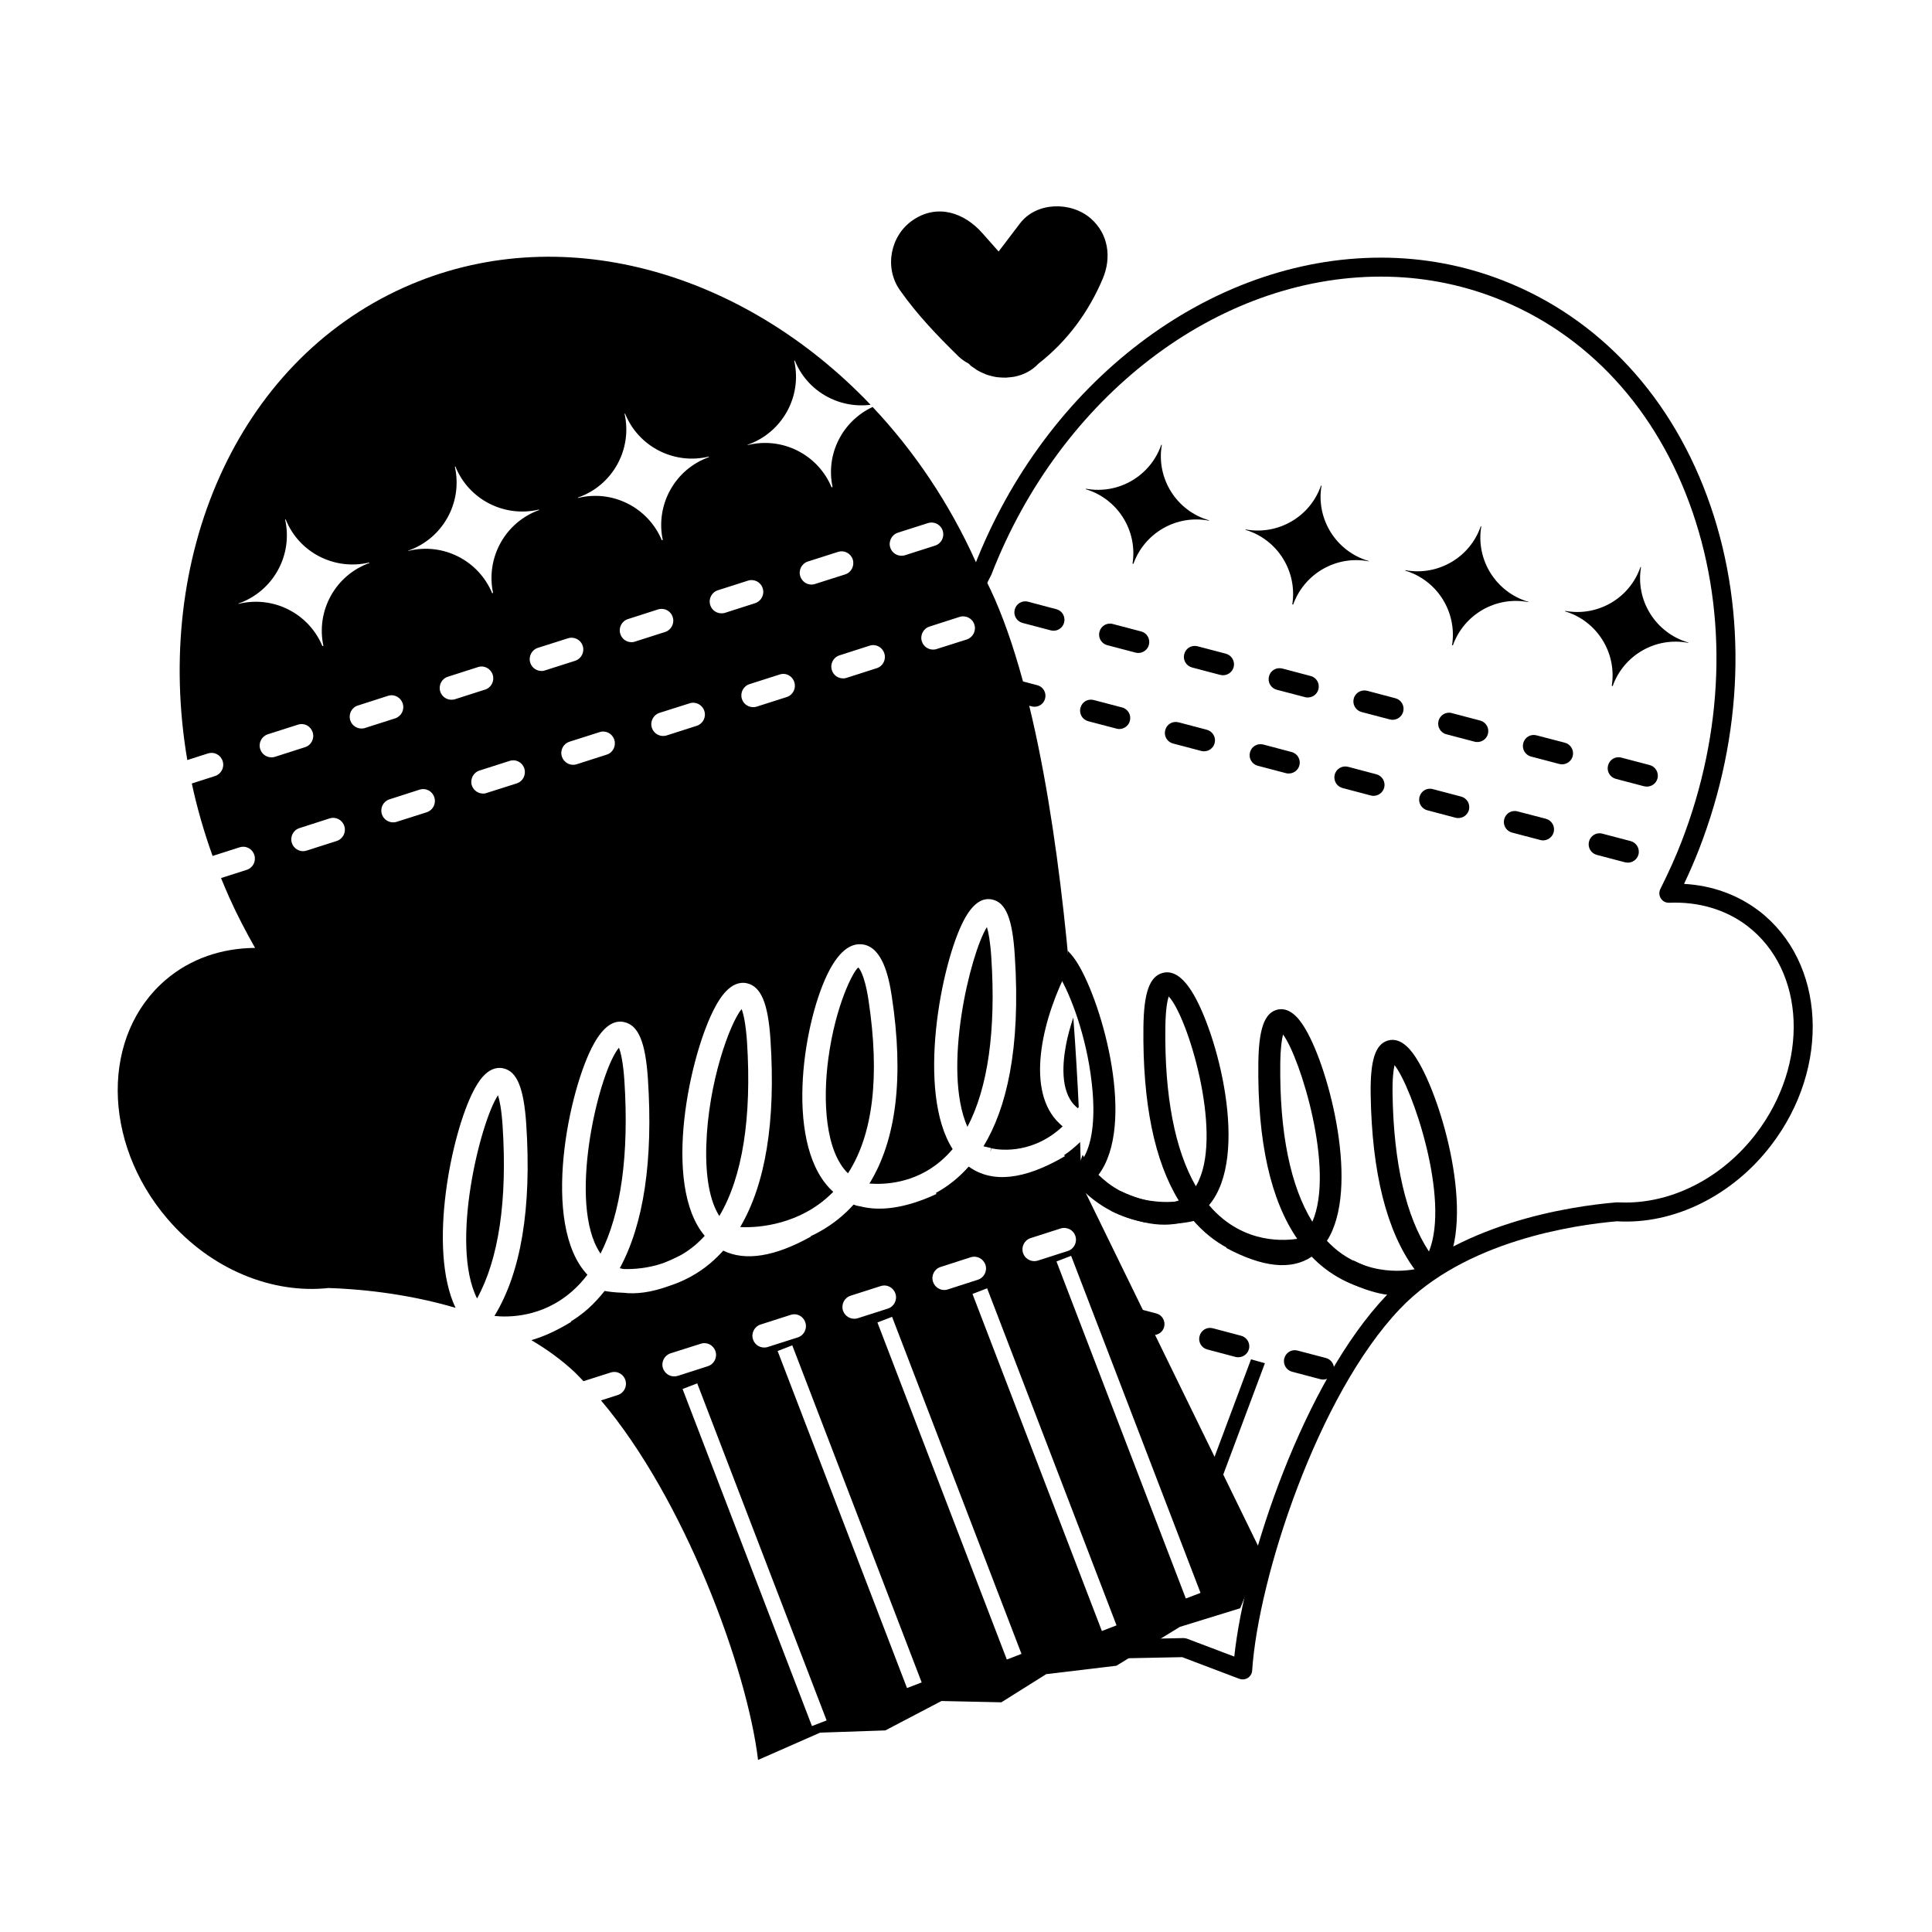
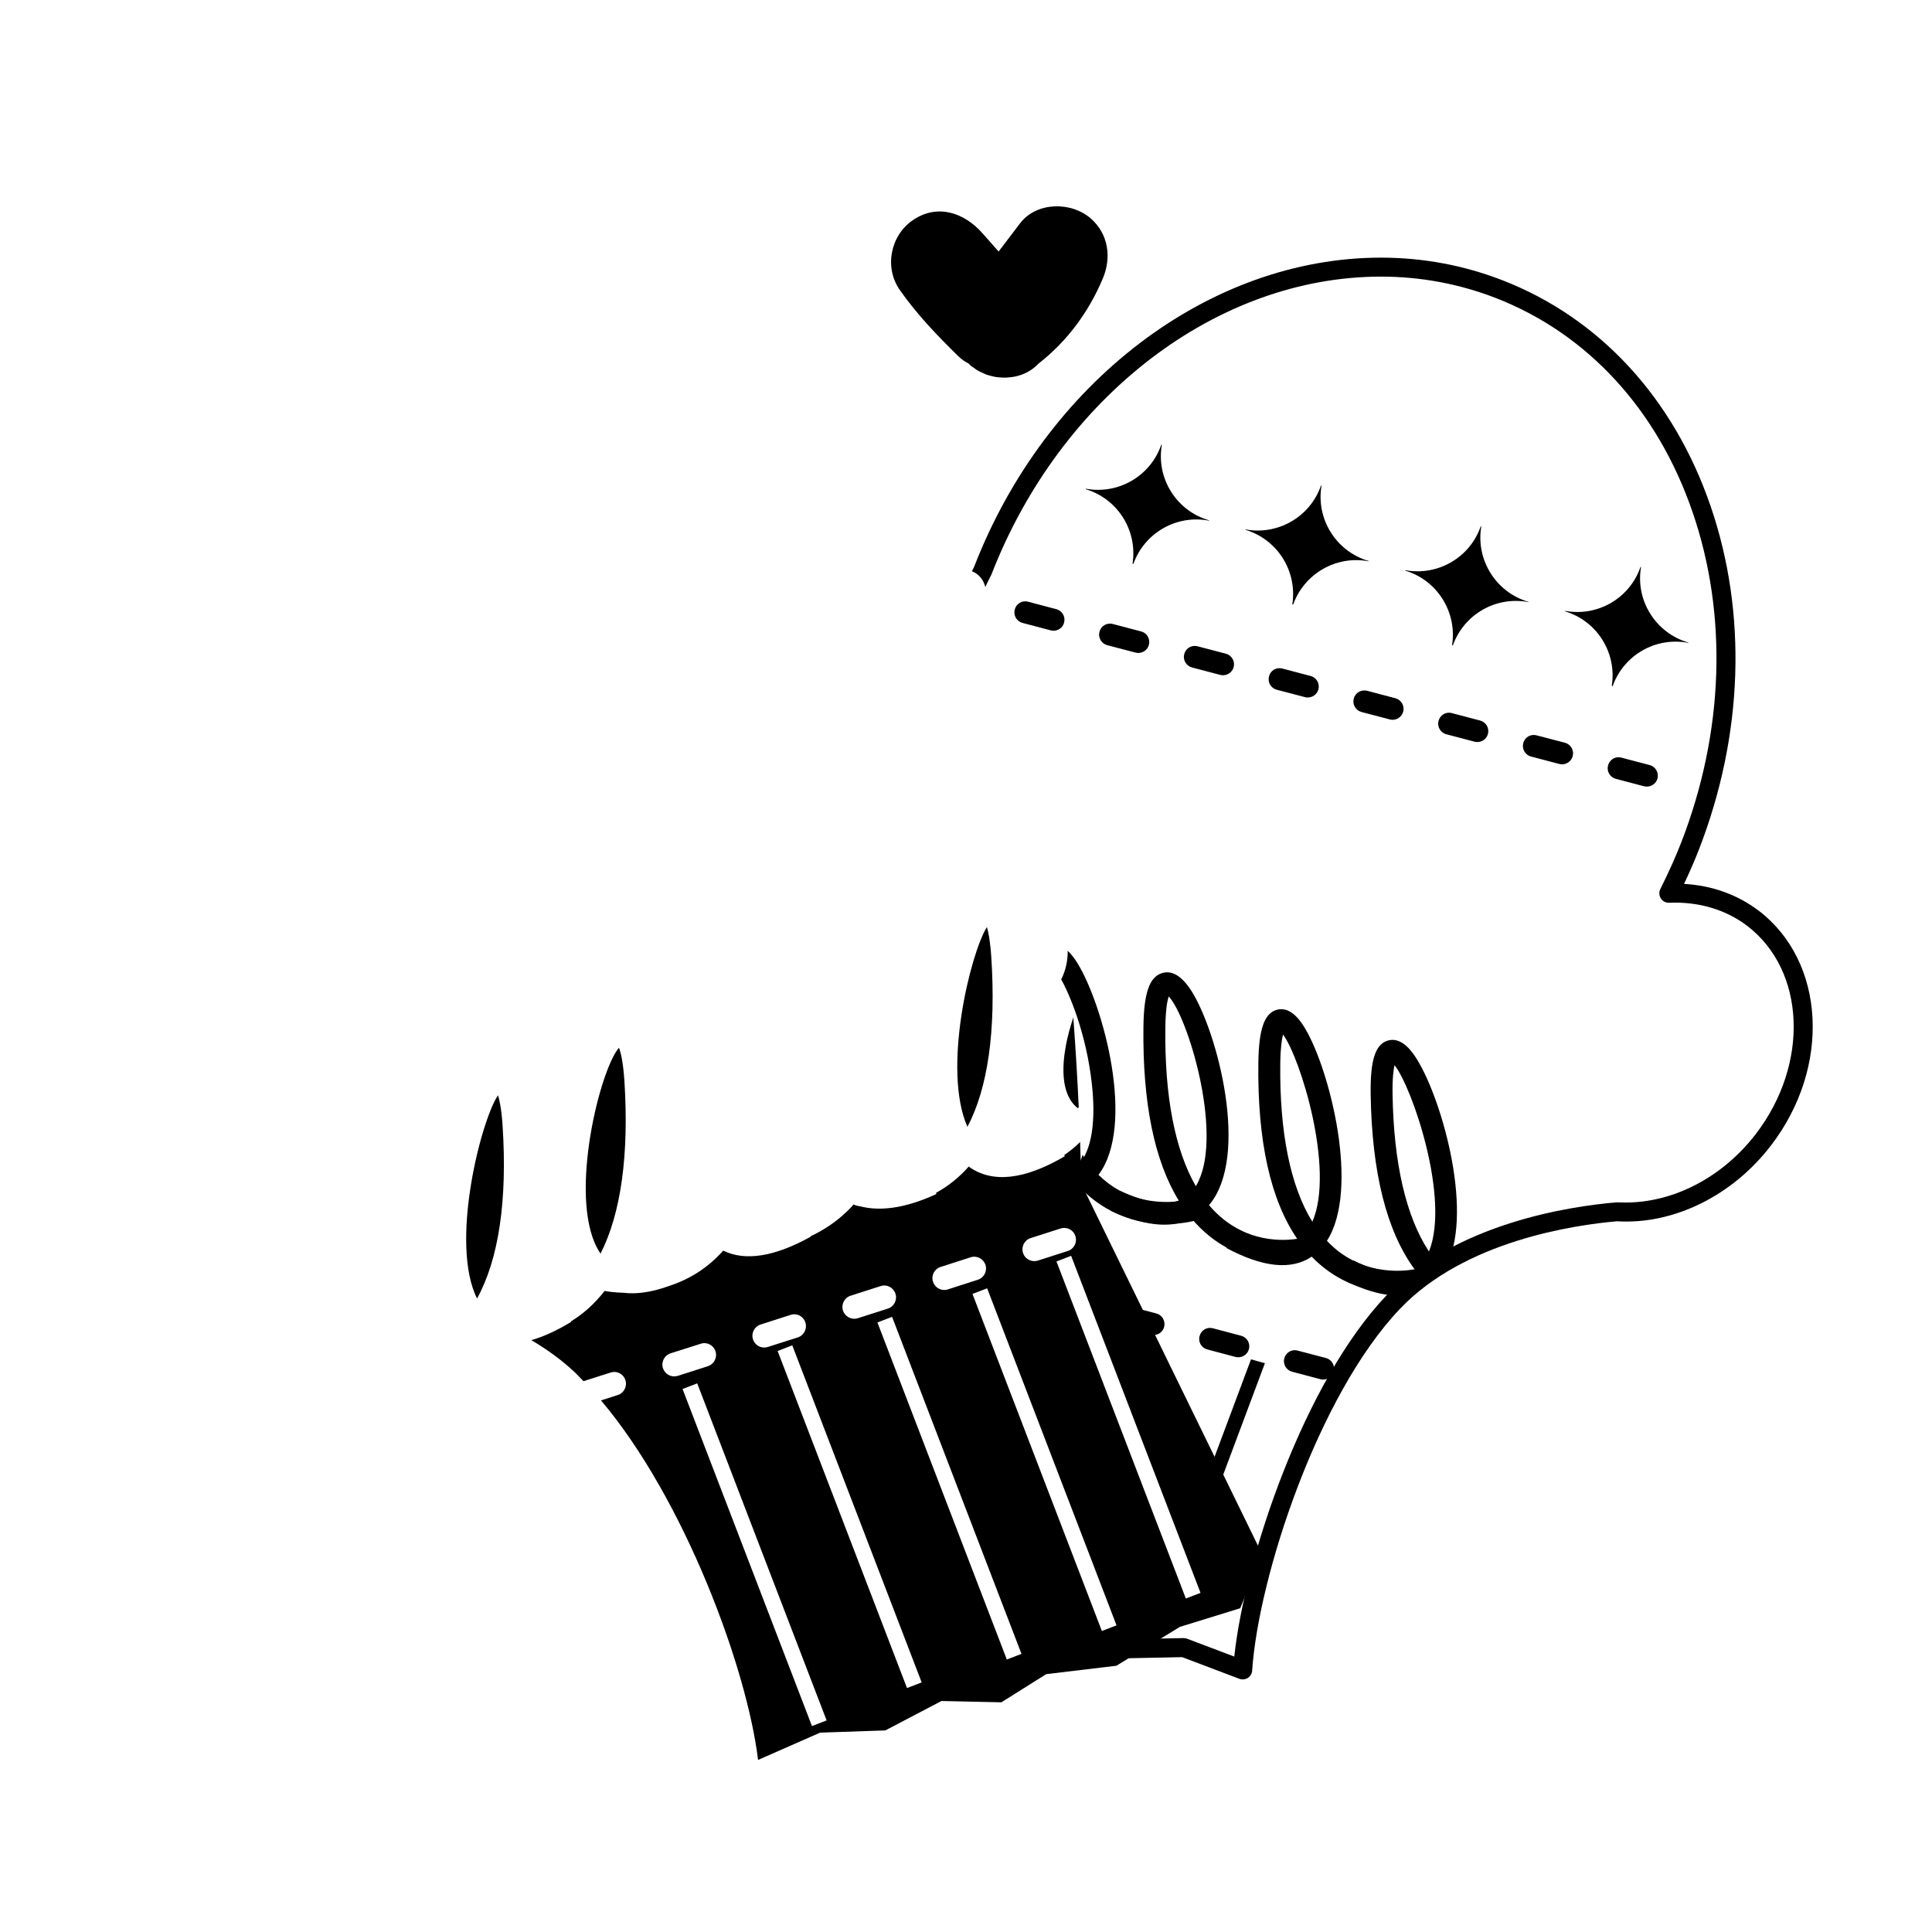
<svg xmlns="http://www.w3.org/2000/svg" fill="#000000" width="800px" height="800px" version="1.1" viewBox="144 144 512 512">
  <g>
    <path d="m610.13 385.39c-5.629-4.289-12.449-6.742-19.84-7.148 1.531-3.238 2.84-6.266 3.977-9.191 11.73-30.238 12.812-62.543 3.043-90.973-9.812-28.582-29.402-49.82-55.148-59.809-10.262-3.977-21.098-5.992-32.207-5.992-45.488 0-88.867 33.039-107.8 81.934-0.203 0.371-0.379 0.789-0.574 1.176 1.91 0.742 3.078 2.348 3.535 4.176 0.523-1.117 1.047-2.223 1.602-3.254 18.332-47.254 59.816-79.004 103.25-79.004 10.484 0 20.707 1.906 30.383 5.652 24.34 9.441 42.875 29.594 52.195 56.742 9.383 27.305 8.316 58.387-2.984 87.516-1.484 3.836-3.305 7.883-5.551 12.379-0.398 0.801-0.344 1.754 0.137 2.5 0.488 0.746 1.238 1.168 2.227 1.145 7.727-0.332 14.973 1.789 20.676 6.141 15.453 11.836 16.484 36.543 2.312 55.07-8.734 11.418-21.668 18.234-34.586 18.234-0.672 0-1.328-0.02-2.344-0.051-12.242 1.023-42.699 5.473-61.031 24.691-21.684 22.758-37.512 69.504-40.305 95.684l-12.484-4.727c-0.281-0.105-0.578-0.16-0.887-0.16-0.02 0-0.039 0-0.039-0.016l-13.648 0.281c-0.719 1.848-2.152 3.426-4.137 3.691-0.5 0.07-0.973 0.105-1.449 0.145l2.207 1.02c0.348 0.16 0.789 0.227 1.102 0.23l15.527-0.312 15.141 5.738c0.289 0.105 0.586 0.16 0.887 0.16 0.484 0 0.945-0.137 1.367-0.387 0.672-0.434 1.098-1.152 1.152-1.953 1.633-24.582 17.34-72.961 39.211-95.91 17.145-17.977 46.141-22.184 57.461-23.156 15.098 0.926 30.672-6.82 40.859-20.141 15.883-20.723 14.426-48.594-3.227-62.121z" />
    <path d="m433.06 201.89c-5.203-4.523-14.379-4.445-18.758 1.324-1.895 2.481-3.762 4.949-5.656 7.438-1.406-1.617-2.84-3.219-4.281-4.832-4.766-5.43-11.914-7.945-18.461-3.473-5.934 4.051-7.617 12.523-3.473 18.469 4.516 6.465 10 12.176 15.637 17.688 0.777 0.75 1.652 1.324 2.555 1.809 0.098 0.086 0.18 0.156 0.277 0.223 0.109 0.121 0.211 0.242 0.328 0.367 0.332 0.277 0.715 0.488 1.074 0.73 0.195 0.16 0.414 0.328 0.621 0.449 0.465 0.273 0.938 0.504 1.406 0.715 0.363 0.172 0.715 0.332 1.074 0.469 0.348 0.125 0.672 0.203 1.004 0.297 0.551 0.145 1.102 0.289 1.684 0.379 0.215 0.023 0.441 0.051 0.691 0.059 0.598 0.059 1.211 0.09 1.82 0.074 0.387-0.016 0.766-0.059 1.133-0.105 0.383-0.039 0.797-0.082 1.18-0.16 2.394-0.48 4.602-1.629 6.297-3.445 7.586-5.906 13.332-13.699 17.062-22.598 2.328-5.539 1.48-11.789-3.215-15.875z" />
    <path d="m571.38 325.81c-0.102-0.035-0.172-0.047-0.246-0.059 1.387-8.699-3.848-17.176-12.391-19.738 0-0.023 0.031-0.059 0.059-0.121 8.621 1.586 17.129-3.375 19.957-11.668 0.035 0.016 0.082 0.047 0.125 0.086-1.496 8.82 3.863 17.441 12.555 19.973-0.02 0.023-0.02 0.055-0.031 0.086-8.613-1.672-17.109 3.234-20.027 11.441z" />
    <path d="m529.03 315.02c-0.074-0.023-0.137-0.023-0.215-0.039 1.367-8.723-3.879-17.195-12.41-19.754 0.02-0.055 0.023-0.07 0.047-0.117 8.645 1.578 17.145-3.391 19.973-11.68 0.039 0.035 0.09 0.059 0.125 0.098-1.484 8.82 3.859 17.434 12.523 19.973v0.074c-8.605-1.668-17.098 3.215-20.043 11.445z" />
    <path d="m486.7 304.22c-0.086-0.012-0.156-0.031-0.227-0.059 1.367-8.707-3.863-17.184-12.41-19.746 0.031-0.031 0.039-0.047 0.059-0.105 8.621 1.57 17.125-3.387 19.965-11.664 0.035 0.02 0.102 0.047 0.125 0.074-1.492 8.828 3.859 17.441 12.535 19.961v0.082c-8.621-1.66-17.105 3.242-20.047 11.457z" />
    <path d="m444.36 293.43c-0.082-0.012-0.16-0.023-0.227-0.055 1.371-8.711-3.875-17.168-12.398-19.73 0-0.055 0.039-0.082 0.055-0.125 8.625 1.586 17.125-3.391 19.965-11.668 0.047 0.02 0.066 0.035 0.141 0.059-1.527 8.828 3.844 17.477 12.523 19.973 0 0.035 0 0.086-0.012 0.098-8.617-1.664-17.113 3.234-20.047 11.449z" />
    <path d="m579.69 352.37-7.488-1.969c-1.543-0.418-2.469-1.996-2.055-3.535 0.402-1.562 1.945-2.527 3.551-2.082l7.488 1.965c1.535 0.406 2.469 2 2.066 3.547-0.363 1.371-1.637 2.246-3.004 2.152-0.176-0.016-0.355-0.031-0.559-0.078zm-22.465-5.91-7.477-1.969c-1.559-0.395-2.481-2.004-2.074-3.547 0.414-1.559 1.953-2.504 3.562-2.062l7.481 1.949c1.543 0.414 2.469 2 2.07 3.551-0.367 1.367-1.652 2.258-3.023 2.172-0.176-0.012-0.332-0.047-0.539-0.094zm-22.461-5.906-7.481-1.969c-1.543-0.402-2.457-1.988-2.066-3.531 0.414-1.559 1.969-2.519 3.551-2.07l7.481 1.969c1.551 0.406 2.473 1.98 2.07 3.535-0.359 1.375-1.641 2.246-3.012 2.152-0.176-0.012-0.355-0.031-0.543-0.086zm-22.449-5.894-7.496-1.969c-1.547-0.414-2.469-2-2.066-3.543 0.402-1.559 1.984-2.488 3.562-2.082l7.477 1.977c1.559 0.414 2.473 2 2.074 3.543-0.367 1.375-1.648 2.246-3.012 2.168-0.188-0.02-0.352-0.047-0.539-0.094zm-22.469-5.91-7.473-1.953c-1.566-0.418-2.5-1.996-2.074-3.562 0.402-1.551 1.918-2.469 3.551-2.066l7.481 1.98c1.551 0.395 2.469 1.98 2.062 3.535-0.359 1.359-1.633 2.238-3.004 2.152-0.176-0.012-0.359-0.023-0.543-0.086zm-22.465-5.891-7.473-1.969c-1.562-0.414-2.488-1.996-2.074-3.535 0.395-1.562 1.93-2.492 3.543-2.082l7.488 1.965c1.547 0.422 2.473 2 2.066 3.547-0.367 1.371-1.641 2.246-3.012 2.156-0.184-0.008-0.363-0.035-0.539-0.082zm-22.461-5.914-7.488-1.965c-1.547-0.398-2.481-2-2.066-3.547 0.414-1.562 1.953-2.492 3.551-2.062l7.488 1.965c1.559 0.398 2.473 1.988 2.062 3.551-0.348 1.355-1.633 2.242-3.008 2.156-0.176-0.023-0.348-0.047-0.539-0.098zm-22.461-5.891-7.473-1.969c-1.562-0.414-2.481-2-2.074-3.547 0.414-1.559 1.961-2.508 3.543-2.074l7.477 1.977c1.559 0.395 2.473 1.996 2.066 3.535-0.344 1.379-1.633 2.262-3.004 2.168-0.176-0.016-0.359-0.051-0.535-0.09z" />
-     <path d="m574.65 372.52-7.488-1.969c-1.543-0.418-2.469-1.996-2.055-3.535 0.402-1.566 1.945-2.527 3.551-2.082l7.488 1.965c1.535 0.406 2.469 2 2.066 3.547-0.363 1.371-1.637 2.246-3.004 2.152-0.176-0.012-0.355-0.031-0.559-0.078zm-22.465-5.91-7.477-1.969c-1.559-0.395-2.481-2.004-2.074-3.551 0.414-1.559 1.953-2.5 3.562-2.055l7.481 1.949c1.543 0.414 2.469 1.996 2.07 3.551-0.367 1.367-1.652 2.258-3.023 2.176-0.176-0.02-0.332-0.055-0.539-0.102zm-22.461-5.906-7.481-1.977c-1.543-0.402-2.457-1.988-2.066-3.531 0.414-1.559 1.969-2.519 3.551-2.066l7.481 1.969c1.551 0.406 2.473 1.98 2.07 3.535-0.359 1.371-1.641 2.246-3.012 2.152-0.172-0.008-0.355-0.027-0.543-0.082zm-22.449-5.894-7.496-1.977c-1.547-0.414-2.469-1.996-2.066-3.543 0.402-1.559 1.984-2.488 3.562-2.074l7.477 1.977c1.559 0.414 2.473 2 2.074 3.543-0.367 1.371-1.648 2.246-3.012 2.168-0.184-0.02-0.352-0.047-0.539-0.094zm-22.469-5.91-7.473-1.961c-1.566-0.418-2.5-1.996-2.074-3.562 0.402-1.551 1.918-2.469 3.551-2.066l7.481 1.984c1.551 0.395 2.469 1.984 2.062 3.535-0.359 1.359-1.633 2.231-3.004 2.152-0.176-0.008-0.355-0.02-0.543-0.082zm-22.465-5.891-7.473-1.969c-1.562-0.414-2.488-1.996-2.074-3.535 0.395-1.562 1.93-2.492 3.543-2.082l7.488 1.969c1.547 0.422 2.473 2 2.066 3.543-0.367 1.371-1.641 2.254-3.012 2.16-0.18-0.012-0.363-0.039-0.539-0.086zm-22.461-5.914-7.488-1.965c-1.547-0.398-2.481-2-2.066-3.547 0.414-1.566 1.953-2.492 3.551-2.062l7.488 1.965c1.559 0.402 2.473 1.996 2.062 3.551-0.348 1.359-1.633 2.242-3.008 2.16-0.176-0.027-0.348-0.059-0.539-0.102zm-22.457-5.891-7.473-1.969c-1.562-0.414-2.481-2-2.074-3.547 0.414-1.559 1.961-2.508 3.543-2.074l7.477 1.98c1.559 0.395 2.473 1.996 2.066 3.531-0.344 1.379-1.633 2.262-3.004 2.168-0.18-0.02-0.359-0.043-0.535-0.09z" />
    <path d="m521.2 485.05-1.352-4.898c-0.441 0.125-11.461 2.957-21.254-4.625-1.031-0.812-2.012-1.723-2.941-2.691 8.797-13.723 0.707-45.289-5.68-56.094-0.906-1.527-3.652-6.207-7.578-5.141-3.324 0.906-4.801 5.098-4.922 14.082-0.258 20.801 3.25 36.492 10.434 46.809-2.727 1.465-7.527 1.742-16.191-2.883l-2.727 5.113c9.645 5.168 17.246 5.949 22.621 2.309 1.113 1.145 2.273 2.188 3.496 3.133 5.836 4.516 12.02 5.996 16.906 6.34 3.445 0.23 6.176-0.117 7.793-0.406 0.406-0.41 0.871-0.766 1.395-1.047zm-29.41-17.273c-5.812-9.367-8.727-23.641-8.504-42.008 0.051-4.125 0.414-6.402 0.73-7.609 4.543 6.055 13.801 35.836 7.773 49.617z" />
    <path d="m464.66 471.7c-1.734-1.375-3.344-2.953-4.828-4.727-4.41 2.18-11.148 2.629-21.348-2.055l2.422-5.285c7.609 3.496 12.402 3.637 15.473 2.527-6.473-10.543-9.602-25.953-9.359-45.996 0.105-9.059 1.617-13.352 5.027-14.309 2.629-0.762 5.25 0.883 7.75 4.84 6.727 10.605 15.562 43.727 4.609 56.68 1.195 1.438 2.504 2.691 3.883 3.789 9.309 7.422 19.633 5.152 20.781 4.883l1.375 5.633c-0.699 0.168-4.055 0.902-8.629 0.59-4.902-0.305-11.199-1.844-17.156-6.57zm-11.828-55.453c-0.238 18.223 2.539 32.504 8.082 42.117 0.332-0.535 0.555-1.031 0.742-1.422 6.266-13.441-2.973-43.711-7.945-48.875-0.352 1.102-0.828 3.438-0.879 8.18z" />
    <path d="m459.31 461.84c-0.133 0.031-11.844 3.246-21.785-4.398-0.84-0.641-1.641-1.34-2.414-2.098 9.949-13.168 1.219-45.082-5.586-56.121-0.453-0.727-1.355-2.086-2.57-3.266 0.039 2.641-0.551 5.269-1.723 7.594 3.148 5.715 7.254 17.059 8.309 29.645 0.648 7.719-0.168 13.723-2.281 17.453-0.125-0.188-0.238-0.402-0.348-0.613-0.402 1.305-0.992 2.527-1.734 3.672 0.098 1.301 0.215 2.594 0.332 3.891 0.328 0.559 0.59 1.16 0.848 1.77 0.121-0.055 0.246-0.102 0.363-0.16 1.055 1.062 2.168 2.031 3.336 2.91 5.727 4.348 11.809 5.848 16.73 6.191 5.672 0.363 9.812-0.797 10.125-0.887z" />
    <path d="m526.98 480.88c-0.102-0.09-0.203-0.168-0.297-0.262 8.43-13.961-0.523-45.289-7.199-55.918-0.945-1.5-3.82-6.109-7.715-4.934-3.301 0.992-4.66 5.219-4.527 14.207 0.312 20.801 4.238 36.391 11.703 46.5-2.684 1.547-7.477 1.949-16.27-2.434l-2.59 5.18c7.91 3.965 14.375 5.039 19.355 3.316 0.57-0.742 1.328-1.336 2.262-1.734 0.719-1.098 1.812-1.934 3.254-2.336 0.535-0.648 1.199-1.207 2.023-1.586zm-4.293-5.215c-6.066-9.211-9.367-23.402-9.645-41.762-0.066-4.125 0.242-6.41 0.523-7.629 4.707 5.926 14.777 35.449 9.121 49.391z" />
    <path d="m493.91 509.5-7.496-1.977c-1.547-0.406-2.473-1.996-2.062-3.535 0.398-1.543 1.941-2.508 3.535-2.066l7.496 1.961c1.547 0.418 2.457 1.996 2.062 3.547-0.359 1.367-1.648 2.258-2.996 2.168-0.191-0.016-0.367-0.047-0.539-0.098zm-22.477-5.894-7.488-1.988c-1.547-0.398-2.469-1.988-2.051-3.523 0.398-1.562 1.941-2.519 3.535-2.086l7.477 1.977c1.562 0.414 2.488 2 2.07 3.535-0.348 1.371-1.637 2.242-3.004 2.16-0.18-0.004-0.355-0.027-0.539-0.074zm-22.453-5.898-7.504-1.98c-1.551-0.395-2.469-1.996-2.062-3.535 0.398-1.562 1.965-2.508 3.535-2.082l7.496 1.969c1.551 0.414 2.457 2 2.066 3.562-0.352 1.367-1.633 2.242-2.992 2.156-0.176-0.02-0.363-0.047-0.539-0.09z" />
    <path d="m461.56 552.46 17.652-47.191-3.68-1.031-17.703 47.332c1.312-0.098 2.586 0.23 3.731 0.891z" />
-     <path d="m299.67 481.82c-12.531-13.316-4.887-49.473 1.754-61.285 2.465-4.41 5.188-6.348 8.047-5.656 3.738 0.848 5.598 5.359 6.238 15.125 1.395 21.547-1.094 38.336-7.457 50.074 0.312 0.102 0.664 0.168 1.012 0.227 2.719 0.082 6.473-0.188 10.473-1.559 1.477-0.57 3.062-1.281 4.801-2.188 1.266-0.734 2.523-1.602 3.75-2.644 0.852-0.734 1.684-1.535 2.469-2.402-11.477-13.598-3.891-48.48 2.832-60.766 0.957-1.762 3.953-7.16 8.363-6.168 3.727 0.836 5.617 5.332 6.238 15.039 1.41 21.609-1.316 38.168-8.031 49.566 5.269 0.289 15.906-0.848 24.023-8.711 0.211-0.195 0.414-0.402 0.637-0.621-0.359-0.332-0.707-0.672-1.027-1.004-12.062-12.832-6.711-45.207 0.09-57.867 2.695-4.984 5.668-7.215 8.918-6.676 5.012 0.891 6.711 8.281 7.535 13.758 3.246 21.363 1.23 37.98-5.934 49.594 3.824 0.297 11.809 0.039 18.793-5.863 1.152-0.973 2.254-2.074 3.269-3.273-9.688-15.133-3.043-49.289 2.984-60.68 2.215-4.203 4.719-6.066 7.492-5.457 3.629 0.781 5.379 5.09 5.992 14.867 1.633 24.957-2.297 40.664-8.297 50.531l2.039 0.465-0.207 0.836c0.016 0.012 0.023 0.012 0.035 0.02l0.262-0.785c0.102 0.02 8.363 2.125 16.602-3.934 0.785-0.578 1.547-1.199 2.254-1.879-0.59-0.492-1.152-1.031-1.672-1.602-8.191-9.113-3.414-27.781 3.394-40.664-3.41-37.508-10.398-83.719-24.707-107.25-7.074-15.738-16.465-29.559-27.379-41.137-8.012 3.734-12.48 12.488-10.617 21.211-0.086 0.023-0.188 0.047-0.262 0.082-3.606-8.691-13.055-13.48-22.254-11.191 0-0.031 0.004-0.055 0-0.09 9.203-3.215 14.496-12.816 12.359-22.227 0.07-0.047 0.102-0.07 0.156-0.086 3.25 8.09 11.574 12.793 20.078 11.719-33.961-35.629-82.609-49.535-123.73-31.059-44.473 20.004-66.434 71.738-57.348 125.21l5.43-1.738c1.734-0.551 3.43 0.379 3.945 2.031 0.527 1.652-0.383 3.41-2.019 3.941l-6.16 1.98c1.375 6.41 3.219 12.828 5.508 19.199l7.125-2.277c1.715-0.551 3.414 0.383 3.934 2.031 0.527 1.652-0.371 3.402-2.019 3.93l-6.805 2.172c0.719 1.762 1.449 3.516 2.238 5.269 2.062 4.586 4.359 8.969 6.785 13.246-8.664 0.059-16.984 2.75-23.652 8.438-17.129 14.602-16.988 42.941 0.344 63.262 11.645 13.66 28.031 20.035 42.773 18.43 6.914 0.215 19.957 1.199 33.66 5.254-7.438-15.672-1.055-46.344 4.777-57.535 0.898-1.691 3.57-6.867 7.863-5.934 3.648 0.766 5.461 5.203 6.102 14.879 1.445 22.238-1.391 39.223-8.438 50.742 3.508 0.371 12.637 0.523 20.688-6.629 1.426-1.25 2.734-2.684 3.953-4.293zm12.637-167.8c-0.203 0.086-0.383 0.117-0.574 0.145-1.477 0.172-2.891-0.699-3.344-2.168-0.527-1.637 0.371-3.41 2.012-3.926l7.945-2.555c1.734-0.535 3.426 0.379 3.934 2.031 0.523 1.648-0.383 3.406-2.012 3.934zm16.328 22.332-7.957 2.543c-0.195 0.066-0.383 0.098-0.59 0.121-1.449 0.188-2.875-0.699-3.34-2.152-0.527-1.652 0.383-3.406 2.004-3.941l7.969-2.527c1.641-0.562 3.41 0.367 3.934 2.012 0.539 1.66-0.375 3.406-2.019 3.945zm73.582-26.832c0.535 1.652-0.383 3.41-2.019 3.949l-7.977 2.527c-0.18 0.074-0.363 0.102-0.562 0.133-1.465 0.176-2.887-0.699-3.359-2.152-0.523-1.641 0.395-3.414 2.023-3.93l7.949-2.555c1.703-0.527 3.426 0.375 3.945 2.027zm-20.258-24.355 7.941-2.539c1.684-0.523 3.414 0.387 3.934 2.035 0.523 1.629-0.371 3.391-2.004 3.926l-7.957 2.543c-0.207 0.066-0.395 0.117-0.59 0.125-1.465 0.18-2.887-0.684-3.359-2.152-0.523-1.633 0.395-3.406 2.035-3.938zm-3.602 31.992c0.527 1.633-0.371 3.406-2.016 3.918l-7.957 2.555c-0.18 0.059-0.379 0.102-0.574 0.137-1.477 0.168-2.902-0.699-3.356-2.172-0.523-1.637 0.371-3.406 2.019-3.918l7.945-2.555c1.703-0.562 3.418 0.383 3.938 2.035zm-20.266-24.352 7.957-2.535c1.707-0.551 3.414 0.367 3.949 2.016 0.508 1.668-0.398 3.422-2.035 3.941l-7.945 2.527c-0.195 0.074-0.383 0.125-0.59 0.141-1.465 0.18-2.875-0.699-3.344-2.156-0.531-1.645 0.367-3.402 2.008-3.934zm-3.586 31.988c0.527 1.629-0.371 3.402-2.016 3.93l-7.949 2.539c-0.188 0.059-0.383 0.109-0.57 0.121-1.473 0.168-2.906-0.699-3.359-2.152-0.523-1.633 0.367-3.402 2.019-3.926l7.949-2.543c1.711-0.582 3.414 0.371 3.926 2.031zm-20.254-24.367 7.949-2.543c1.691-0.535 3.414 0.379 3.93 2.031 0.527 1.652-0.379 3.41-2.031 3.941l-7.926 2.539c-0.207 0.074-0.402 0.102-0.59 0.125-1.473 0.176-2.902-0.699-3.356-2.152-0.535-1.645 0.371-3.418 2.023-3.941zm-24.73-46.742c0.023-0.051 0.098-0.066 0.121-0.102 3.516 8.77 12.957 13.629 22.168 11.426 0.023 0.059 0.047 0.086 0.082 0.121-9.07 3.254-14.219 12.68-12.254 21.957-0.082 0.031-0.16 0.059-0.246 0.082-3.633-8.672-13.047-13.473-22.238-11.191 0-0.012 0-0.066-0.012-0.117 9.203-3.18 14.48-12.766 12.379-22.176zm-93.203 90.996c-1.477 0.188-2.898-0.699-3.356-2.152-0.535-1.641 0.367-3.402 2.031-3.941l7.941-2.535c1.703-0.57 3.414 0.383 3.926 2.031 0.527 1.637-0.363 3.41-2.016 3.926l-7.941 2.543c-0.199 0.062-0.406 0.121-0.586 0.129zm16.906 22.191-7.949 2.539c-0.188 0.066-0.383 0.109-0.59 0.141-1.445 0.172-2.883-0.699-3.344-2.168-0.523-1.637 0.371-3.41 2.023-3.926l7.941-2.555c1.715-0.551 3.426 0.379 3.949 2.035 0.52 1.652-0.383 3.41-2.031 3.934zm-3.523-51.715c-0.102 0.023-0.168 0.039-0.266 0.059-3.613-8.672-13.043-13.457-22.238-11.176 0-0.031 0-0.066-0.031-0.09 9.227-3.211 14.504-12.801 12.398-22.234 0.051-0.035 0.082-0.059 0.145-0.074 3.481 8.77 12.949 13.617 22.133 11.43 0.039 0.047 0.051 0.102 0.086 0.117-9.055 3.242-14.215 12.668-12.227 21.969zm10.473 21.887c-1.465 0.188-2.891-0.699-3.356-2.152-0.52-1.637 0.371-3.406 2.019-3.918l7.961-2.559c1.676-0.555 3.402 0.387 3.93 2.039 0.527 1.629-0.363 3.387-2.023 3.926l-7.957 2.543c-0.188 0.07-0.391 0.109-0.574 0.121zm16.918 22.211-7.965 2.535c-0.195 0.074-0.379 0.102-0.574 0.125-1.465 0.176-2.902-0.699-3.356-2.152-0.523-1.641 0.367-3.402 2.016-3.93l7.945-2.555c1.719-0.551 3.43 0.387 3.941 2.031 0.531 1.656-0.363 3.414-2.008 3.945zm6.934-29.836c-1.48 0.18-2.891-0.695-3.359-2.156-0.508-1.648 0.379-3.41 2.039-3.926l7.941-2.543c1.664-0.559 3.41 0.383 3.926 2.031 0.527 1.641-0.371 3.402-2.016 3.926l-7.949 2.543c-0.211 0.07-0.387 0.113-0.582 0.125zm16.895 22.195-7.949 2.527c-0.195 0.086-0.379 0.117-0.578 0.152-1.461 0.16-2.883-0.707-3.356-2.156-0.516-1.652 0.398-3.422 2.047-3.941l7.941-2.539c1.691-0.559 3.41 0.371 3.926 2.016 0.52 1.645-0.379 3.422-2.031 3.941zm-6.254-50.477c-0.074 0.02-0.16 0.035-0.242 0.059-3.621-8.695-13.047-13.48-22.227-11.195-0.012-0.016-0.02-0.047-0.02-0.074 9.211-3.215 14.473-12.793 12.367-22.227 0.047-0.031 0.09-0.066 0.133-0.098 3.5 8.766 12.949 13.621 22.152 11.441 0.016 0.059 0.051 0.074 0.059 0.117-9.035 3.254-14.195 12.676-12.223 21.977zm13.211 20.66c-1.477 0.16-2.898-0.699-3.356-2.168-0.523-1.637 0.371-3.406 2.023-3.941l7.949-2.527c1.668-0.539 3.426 0.379 3.941 2.019 0.52 1.656-0.383 3.402-2.031 3.941l-7.945 2.535c-0.199 0.059-0.387 0.117-0.582 0.141zm7.051 18.762 7.938-2.527c1.676-0.562 3.426 0.383 3.93 2.016 0.523 1.652-0.363 3.422-2.019 3.941l-7.93 2.543c-0.207 0.059-0.402 0.098-0.598 0.133-1.457 0.16-2.871-0.711-3.344-2.156-0.539-1.66 0.355-3.414 2.023-3.949z" />
-     <path d="m371.46 400.4c-1.266 0.812-6.031 9.926-7.926 24.008-1.516 11.129-0.863 24.633 5.188 30.535 6.66-10.305 8.496-25.715 5.441-45.902-1.137-7.453-2.699-8.625-2.703-8.641z" />
-     <path d="m340.53 411.41c-3.066 3.727-8.848 19.305-9.355 36.172-0.246 8.363 0.961 14.793 3.457 18.676 6.121-10.293 8.629-25.996 7.332-46.219-0.359-5-0.969-7.469-1.434-8.629z" />
    <path d="m429.67 437.71c0.074-0.102 0.133-0.227 0.203-0.332-0.312-6.742-0.77-14.828-1.43-23.734-0.805 2.43-1.523 4.938-1.984 7.488-1.035 5.648-1.332 13.117 3.211 16.578z" />
    <path d="m405.54 389.68c-4.387 6.988-11.895 37.777-5.164 52.945 5.422-10.273 7.598-25.523 6.328-44.961-0.281-4.246-0.762-6.664-1.164-7.984z" />
    <path d="m308.03 421.66c-5.047 5.844-13.297 38.965-5.773 53.086 0.227 0.402 0.492 0.926 0.887 1.484 5.43-10.664 7.586-26.215 6.328-45.828-0.344-5.086-0.988-7.574-1.441-8.742z" />
    <path d="m430.54 457.7s-0.051-4.109-0.297-11.047c-1.387 1.34-2.797 2.5-4.219 3.457l0.172 0.297c-10.734 6.297-19.285 7.227-25.477 2.746-2.746 3.117-5.719 5.359-8.688 6.977l0.133 0.297c-8.781 4.055-15.332 4.508-20.156 3.273-0.438-0.082-0.891-0.156-1.254-0.266l-0.02-0.02c-0.203-0.059-0.344-0.137-0.52-0.195-0.555 0.621-1.133 1.23-1.719 1.785-3.043 2.941-6.359 5.059-9.68 6.621l0.055 0.102c-9.562 5.316-17.348 6.566-23.199 3.707-1.074 1.188-2.223 2.301-3.426 3.336-3.559 3.004-7.281 4.82-10.855 6-4.887 1.785-8.906 2.231-12.168 1.828-2.367-0.059-4.121-0.324-4.988-0.484-1.355 1.715-2.812 3.293-4.379 4.707-1.5 1.328-3.039 2.438-4.574 3.387l0.07 0.117c-3.789 2.301-7.301 3.906-10.535 4.832 4.106 2.418 8.031 5.234 11.566 8.57 0.754 0.719 1.496 1.535 2.246 2.301l7.164-2.281c1.727-0.559 3.43 0.371 3.949 2.016 0.523 1.652-0.387 3.414-2.023 3.934l-4.449 1.426c22.105 26.098 38.719 71.027 41.625 95.281l16.445-7.234 17.285-0.59 14.871-7.793 15.879 0.344 11.887-7.465 18.594-2.223 16.828-10.305 15.984-4.934 5.836-14.277zm-13.422 14.414 7.941-2.551c1.672-0.523 3.426 0.371 3.934 2.023 0.527 1.652-0.363 3.406-2.004 3.934l-7.949 2.551c-0.195 0.051-0.395 0.102-0.59 0.125-1.449 0.156-2.887-0.711-3.34-2.156-0.523-1.637 0.367-3.398 2.008-3.926zm-23.84 7.641 7.941-2.559c1.672-0.539 3.41 0.383 3.945 2.023 0.523 1.652-0.395 3.414-2.035 3.926l-7.934 2.559c-0.195 0.07-0.398 0.105-0.594 0.137-1.461 0.168-2.883-0.711-3.344-2.176-0.539-1.629 0.363-3.398 2.019-3.91zm-23.867 7.625 7.965-2.551c1.684-0.551 3.41 0.383 3.934 2.035 0.523 1.641-0.371 3.406-2.031 3.934l-7.941 2.539c-0.207 0.07-0.395 0.102-0.59 0.125-1.445 0.176-2.875-0.699-3.356-2.168-0.512-1.621 0.379-3.394 2.019-3.914zm-23.848 7.633 7.949-2.551c1.703-0.559 3.414 0.383 3.926 2.035 0.523 1.633-0.371 3.394-2.004 3.926l-7.949 2.539c-0.191 0.07-0.383 0.09-0.59 0.125-1.473 0.176-2.887-0.691-3.344-2.156-0.535-1.625 0.379-3.394 2.012-3.918zm-22.523 13.719c-1.449 0.188-2.867-0.691-3.356-2.156-0.516-1.641 0.387-3.406 2.035-3.934l7.957-2.527c1.703-0.57 3.41 0.371 3.945 2.016 0.516 1.641-0.395 3.406-2.031 3.926l-7.957 2.559c-0.203 0.047-0.395 0.09-0.594 0.117zm36.137 92.691-34.289-89.32 3.883-1.496 34.293 89.324zm25.191-10.074-34.289-89.32 3.883-1.496 34.293 89.324zm26.449-7.559-34.289-89.32 3.883-1.496 34.293 89.324zm25.191-7.559-34.289-89.32 3.883-1.496 34.293 89.324zm22.254-8.609-34.285-89.32 3.883-1.496 34.293 89.324z" />
    <path d="m277.2 442.4c-0.293-4.438-0.816-6.867-1.223-8.148-4.566 6.781-12.832 39.359-5.551 53.863 5.734-10.426 8.051-25.934 6.773-45.715z" />
  </g>
</svg>